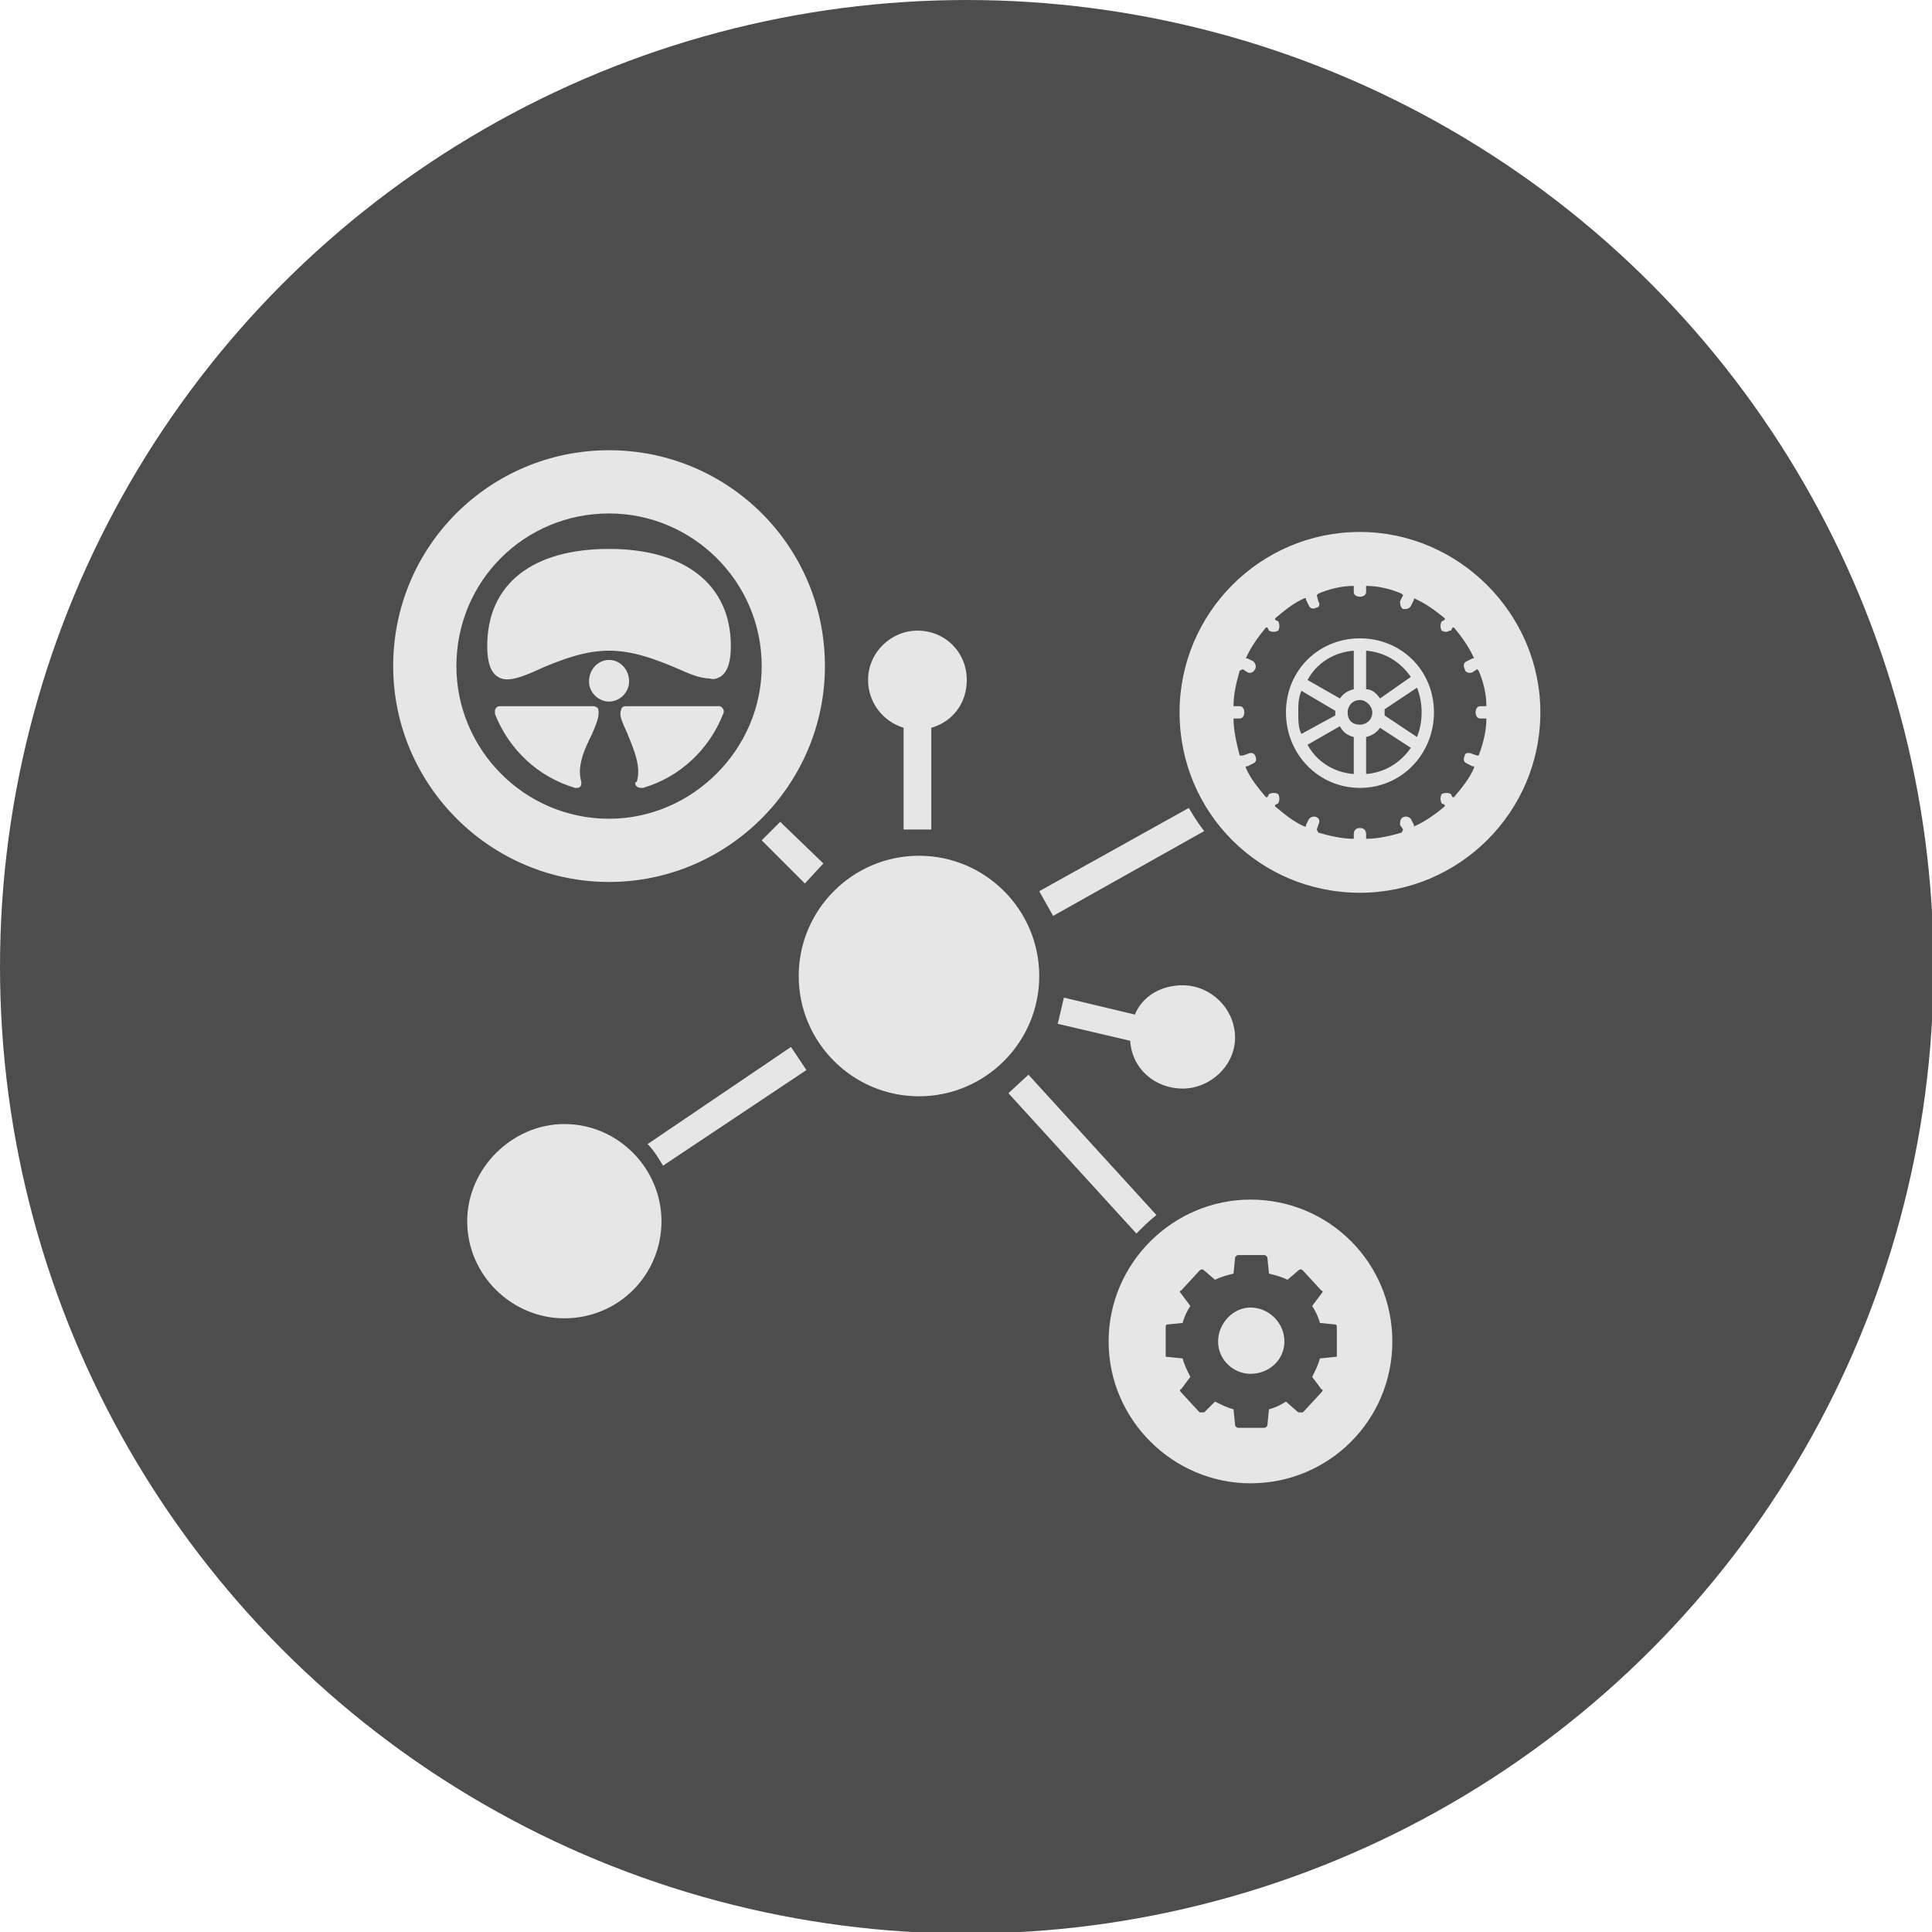
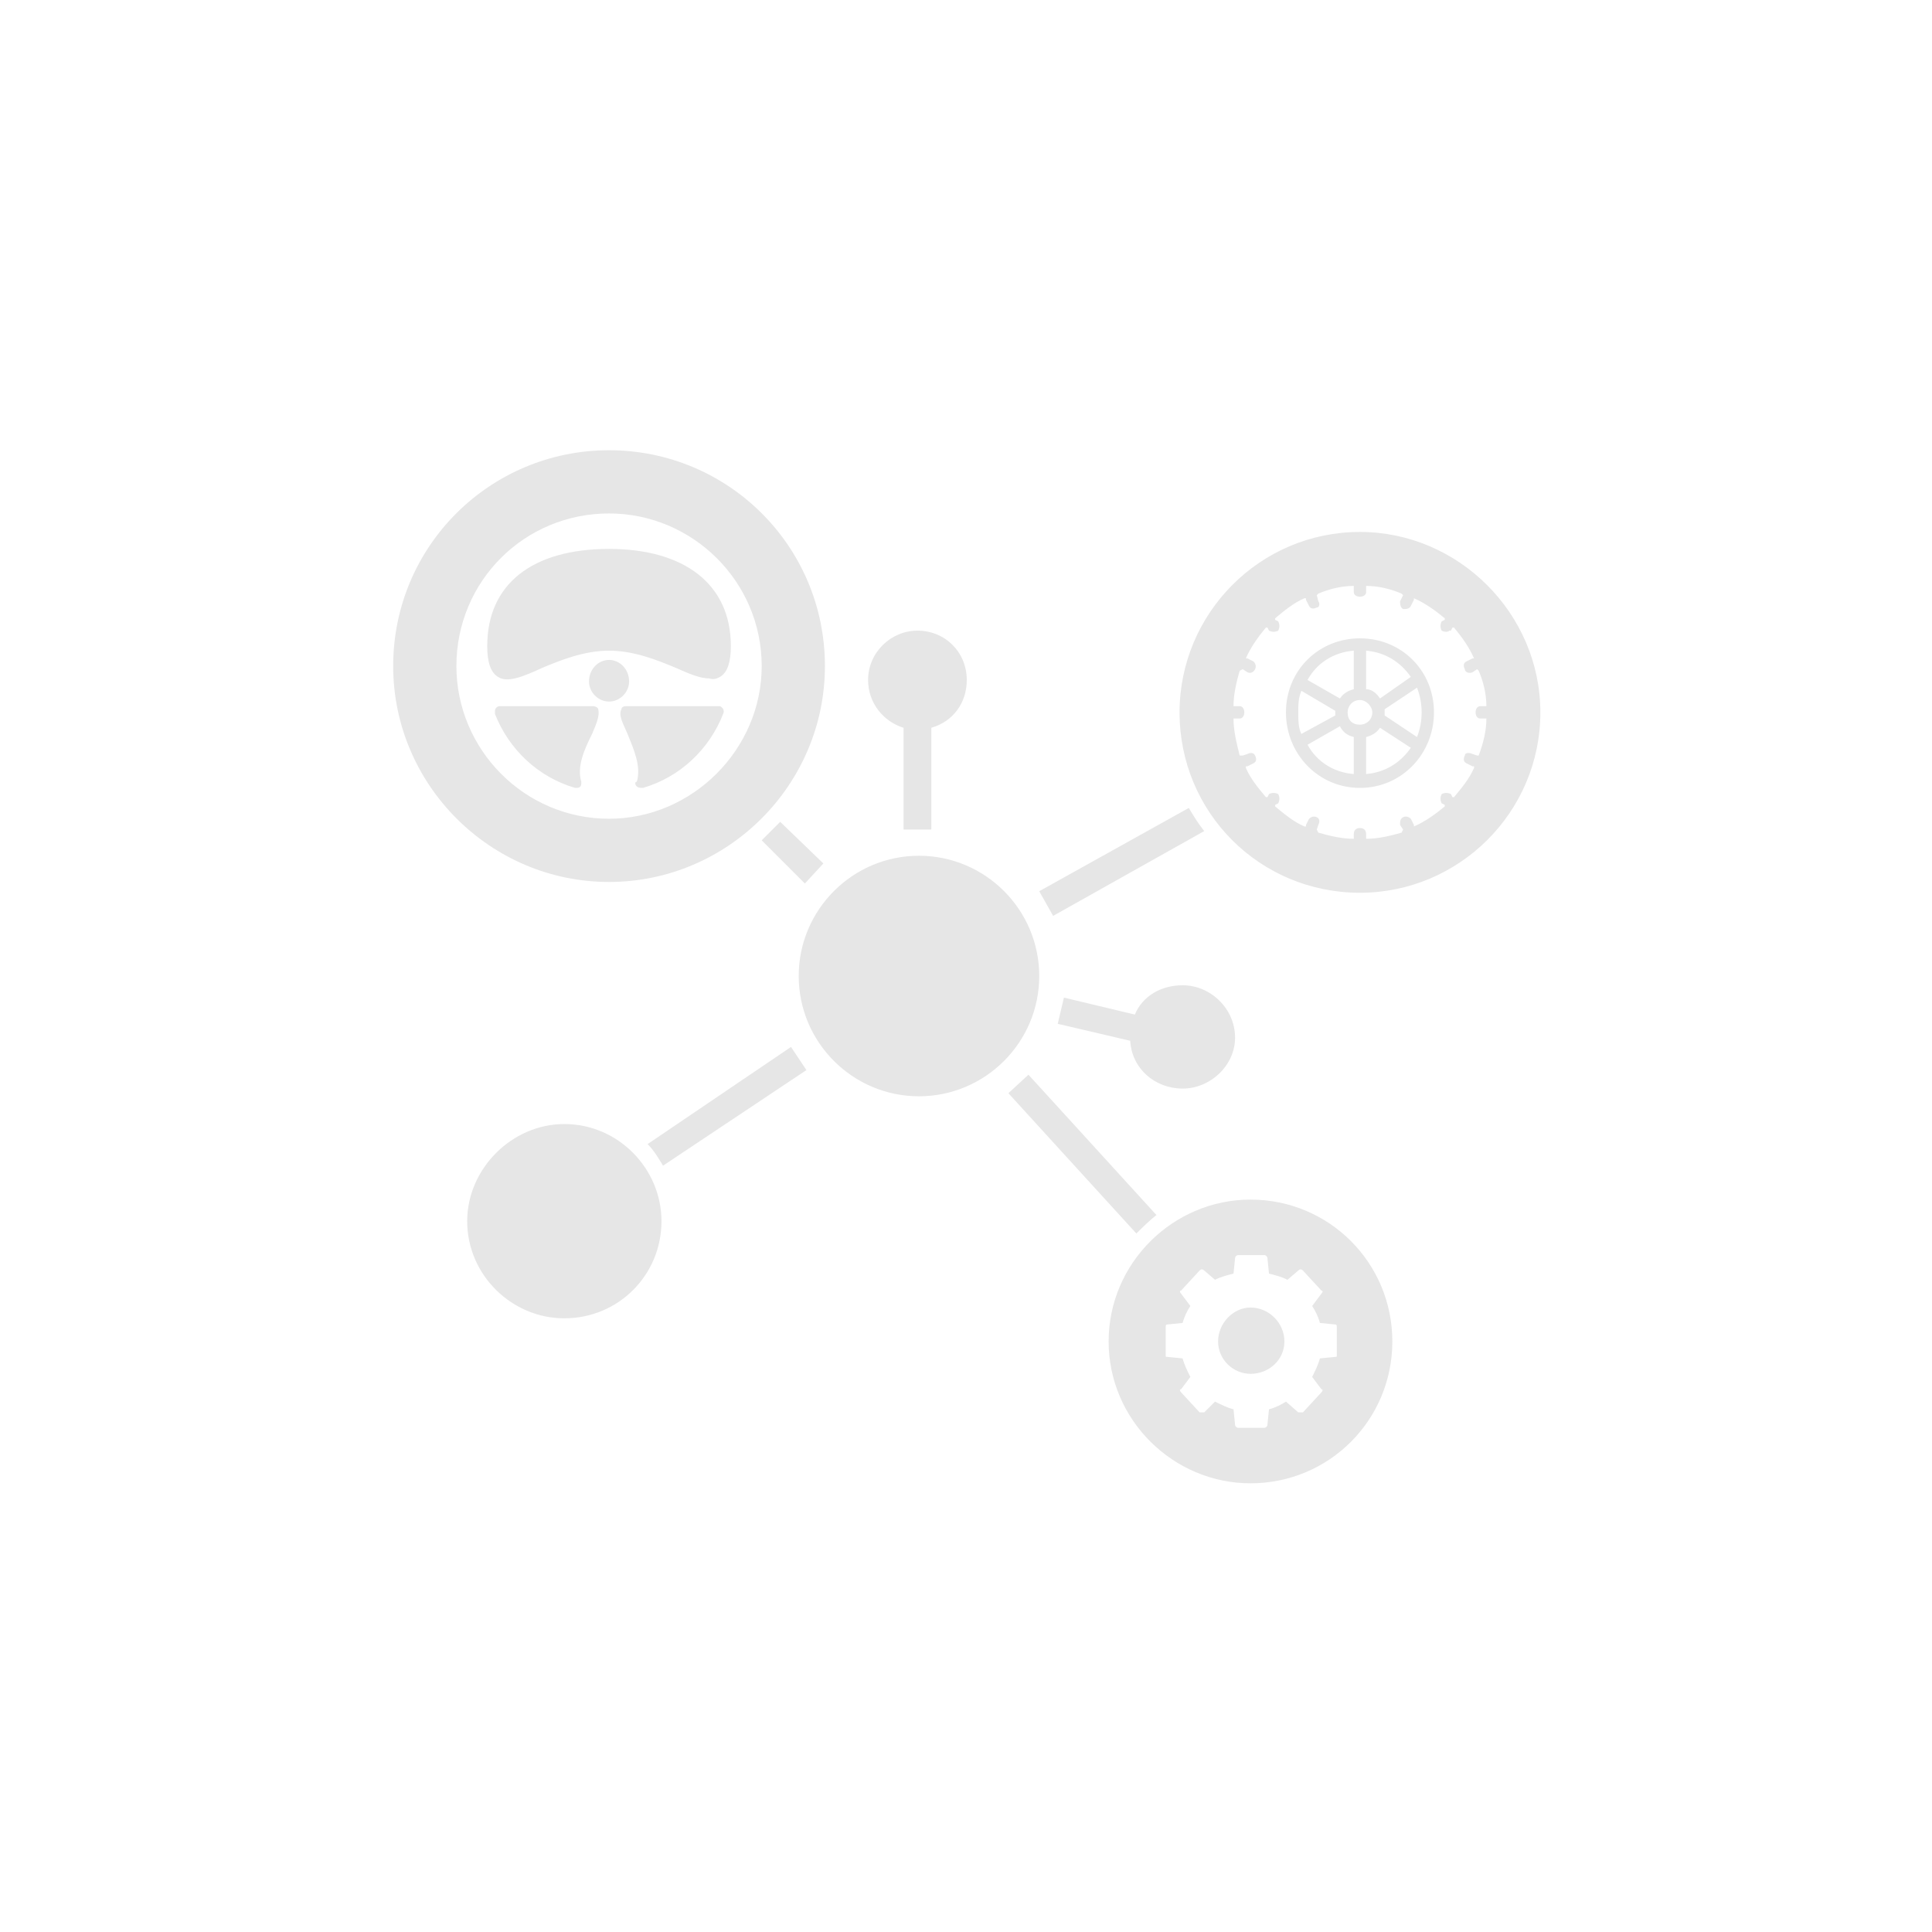
<svg xmlns="http://www.w3.org/2000/svg" fill-rule="evenodd" clip-rule="evenodd" image-rendering="optimizeQuality" shape-rendering="geometricPrecision" text-rendering="geometricPrecision" viewBox="0 0 1253 1253">
-   <circle cx="627" cy="627" r="627" fill="#4d4d4d" />
  <path fill="#e6e6e6" d="M395 292c77,0 140,62 140,140 0,77 -63,140 -140,140 -77,0 -140,-63 -140,-140 0,-78 63,-140 140,-140zm0 41c-55,0 -99,44 -99,99 0,54 44,99 99,99 54,0 99,-45 99,-99 0,-55 -45,-99 -99,-99zm-72 106c6,4 16,0 29,-6 12,-5 27,-11 43,-11 16,0 31,6 43,11 9,4 16,7 22,7 3,1 5,0 7,-1 5,-3 7,-10 7,-20 0,-40 -30,-63 -79,-63 -50,0 -79,23 -79,63 0,10 2,17 7,20zm85 3c0,-8 -6,-14 -13,-14 -7,0 -13,6 -13,14 0,7 6,13 13,13 7,0 13,-6 13,-13zm-23 16l-61 0c-2,0 -3,2 -3,3 0,1 0,1 0,2 9,23 28,41 52,48 1,0 1,0 1,0 2,0 3,-1 3,-3 0,-1 0,-1 0,-1 -3,-10 2,-21 7,-31 3,-7 5,-12 4,-16 0,-1 -2,-2 -3,-2zm81 0l-60 0c-2,0 -3,1 -3,2 -2,4 1,9 4,16 4,10 9,21 6,31 0,0 -1,0 -1,1l0 0c0,2 2,3 4,3 0,0 1,0 1,0 24,-7 43,-25 52,-48 1,-2 0,-4 -2,-5 0,0 -1,0 -1,0zm40 75l28 27 -12 13 -28 -28c4,-4 8,-8 12,-12zm90 22c43,0 78,35 78,78 0,43 -35,78 -78,78 -43,0 -78,-35 -78,-78 0,-43 35,-78 78,-78zm185 -16l-98 55 -9 -16 97 -54c3,5 6,10 10,15zm-48 136l-47 -11 4 -17 46 11c5,-12 17,-19 31,-19 18,0 34,15 34,34 0,18 -16,33 -34,33 -18,0 -33,-13 -34,-31zm4 125l-83 -91 13 -12 83 91c-5,4 -9,8 -13,12zm-317 -58l93 -63 10 15 -93 62c-3,-5 -6,-10 -10,-14zm175 -333c18,0 32,14 32,32 0,15 -9,27 -23,31l0 66 -18 0 0 -66c-13,-4 -23,-16 -23,-31 0,-18 15,-32 32,-32zm287 -64c64,0 117,53 117,117 0,65 -53,117 -117,117 -65,0 -117,-52 -117,-117 0,-64 52,-117 117,-117zm78 121l4 0 0 0c0,8 -2,16 -5,24l0 0 -1 0 -3 -1c-2,-1 -5,-1 -5,1 -1,2 -1,4 1,5l4 2c0,0 1,0 1,0l0 1c-3,7 -8,13 -13,19l-1 0 -1 -2c-2,-1 -4,-1 -6,0 -1,2 -1,4 0,6 0,0 0,0 0,0l2 1 0 1c-6,5 -13,10 -20,13l0 0c0,0 0,-1 0,-1l-2 -4c-1,-1 -3,-2 -5,-1 -2,1 -2,3 -2,5l2 3 -1 2c-7,2 -15,4 -23,4l0 0 0 -3c0,-3 -2,-4 -4,-4 -2,0 -4,1 -4,4l0 3 0 0c-8,0 -16,-2 -23,-4l-1 -2 1 -3c1,-2 1,-4 -1,-5 -2,-1 -4,0 -5,1l-2 4c0,0 0,1 0,1l-1 0c-7,-3 -13,-8 -19,-13l0 -1 2 -1c1,-2 1,-4 0,-6 -2,-1 -4,-1 -6,0 0,0 0,0 0,0l-1 2 -1 0c-5,-6 -10,-12 -13,-19l0 -1c0,0 1,0 1,0l4 -2c2,-1 2,-3 1,-5 -1,-2 -3,-2 -5,-1l-3 1 -2 0c-2,-8 -4,-16 -4,-24l0 0 4 0c2,0 3,-2 3,-4 0,-2 -1,-4 -3,-4l-4 0 0 0c0,-8 2,-16 4,-23l2 -1 3 2c2,1 4,0 5,-2 1,-2 0,-4 -1,-5l-4 -2c0,0 -1,0 -1,0l0 0c3,-7 8,-14 13,-20l1 0 1 2c2,1 4,1 6,0 1,-2 1,-4 0,-6l-2 -1 0 -1c6,-5 12,-10 19,-13l1 0c0,0 0,1 0,1l2 4c1,2 3,2 5,1 2,0 2,-3 1,-4l-1 -4 1 -1c7,-3 15,-5 23,-5l0 1 0 3c0,2 2,3 4,3 2,0 4,-1 4,-3l0 -3 0 -1c8,0 16,2 23,5l1 1 -2 4c0,1 0,4 2,5 2,0 4,0 5,-2l2 -4c0,0 0,-1 0,-1l0 0c7,3 14,8 20,13l0 1 -2 1c-1,2 -1,4 0,6 2,1 4,1 5,0 1,0 1,0 1,0l1 -2 1 0c5,6 10,13 13,20l0 0c0,0 -1,0 -1,0l-4 2c-2,1 -2,3 -1,5 0,2 3,3 5,2l3 -2 1 1c3,7 5,15 5,23l0 0 -4 0c-2,0 -3,2 -3,4 0,2 1,4 3,4zm-78 -52c-27,0 -48,21 -48,48 0,27 21,49 48,49 27,0 48,-22 48,-49 0,-27 -21,-48 -48,-48zm4 8c12,1 22,7 29,17l-20 14c-2,-3 -5,-6 -9,-6l0 -25 0 0zm-8 0l0 25c-4,1 -7,3 -9,6l-21 -12c6,-11 17,-18 30,-19zm-34 54c-2,-4 -2,-9 -2,-14 0,-5 0,-9 2,-14l22 13c0,0 0,1 0,1 0,1 0,1 0,2l-22 12zm34 26c-13,-1 -24,-8 -30,-19l0 0 21 -12c2,4 5,6 9,7l0 24zm-4 -40c0,-4 3,-8 8,-8 4,0 8,4 8,8 0,5 -4,8 -8,8 -5,0 -8,-3 -8,-8zm12 40l0 -24c4,-1 7,-3 9,-6l20 13c-7,10 -17,16 -29,17zm33 -24l0 0 -21 -14c0,-1 0,-1 0,-2 0,0 0,-1 0,-2l21 -14c4,10 4,22 0,32zm-108 300c51,0 92,41 92,92 0,51 -41,92 -92,92 -50,0 -92,-41 -92,-92 0,-51 42,-92 92,-92zm-445 -49c35,0 63,29 63,63 0,35 -28,63 -63,63 -34,0 -63,-28 -63,-63 0,-34 29,-63 63,-63zm500 130l-10 -1c-1,-4 -3,-8 -5,-11l6 -8c1,-1 1,-2 0,-2l-12 -13c-1,-1 -2,-1 -3,0l-7 6c-4,-2 -8,-3 -12,-4l-1 -10c0,-1 -1,-2 -2,-2l-17 0c-1,0 -2,1 -2,2l-1 10c-4,1 -8,2 -12,4l-7 -6c-1,-1 -2,-1 -3,0l-12 13c-1,0 -1,1 0,2l6 8c-2,3 -4,7 -5,11l-10 1c-1,0 -1,1 -1,2l0 18c0,1 0,1 1,1l10 1c1,4 3,8 5,12l-6 8c-1,0 -1,1 0,2l12 13c1,0 2,0 3,0l7 -7c4,2 8,4 12,5l1 10c0,1 1,2 2,2l17 0c1,0 2,-1 2,-2l1 -10c4,-1 8,-3 11,-5l8 7c1,0 2,0 3,0l12 -13c1,-1 1,-2 0,-2l-6 -8c2,-4 4,-8 5,-12l10 -1c1,0 1,0 1,-1l0 -18c0,-1 0,-2 -1,-2 0,0 0,0 0,0l0 0 0 0zm-55 32c12,0 22,-9 22,-21 0,-12 -10,-22 -22,-22 -11,0 -21,10 -21,22 0,12 10,21 21,21z" />
</svg>